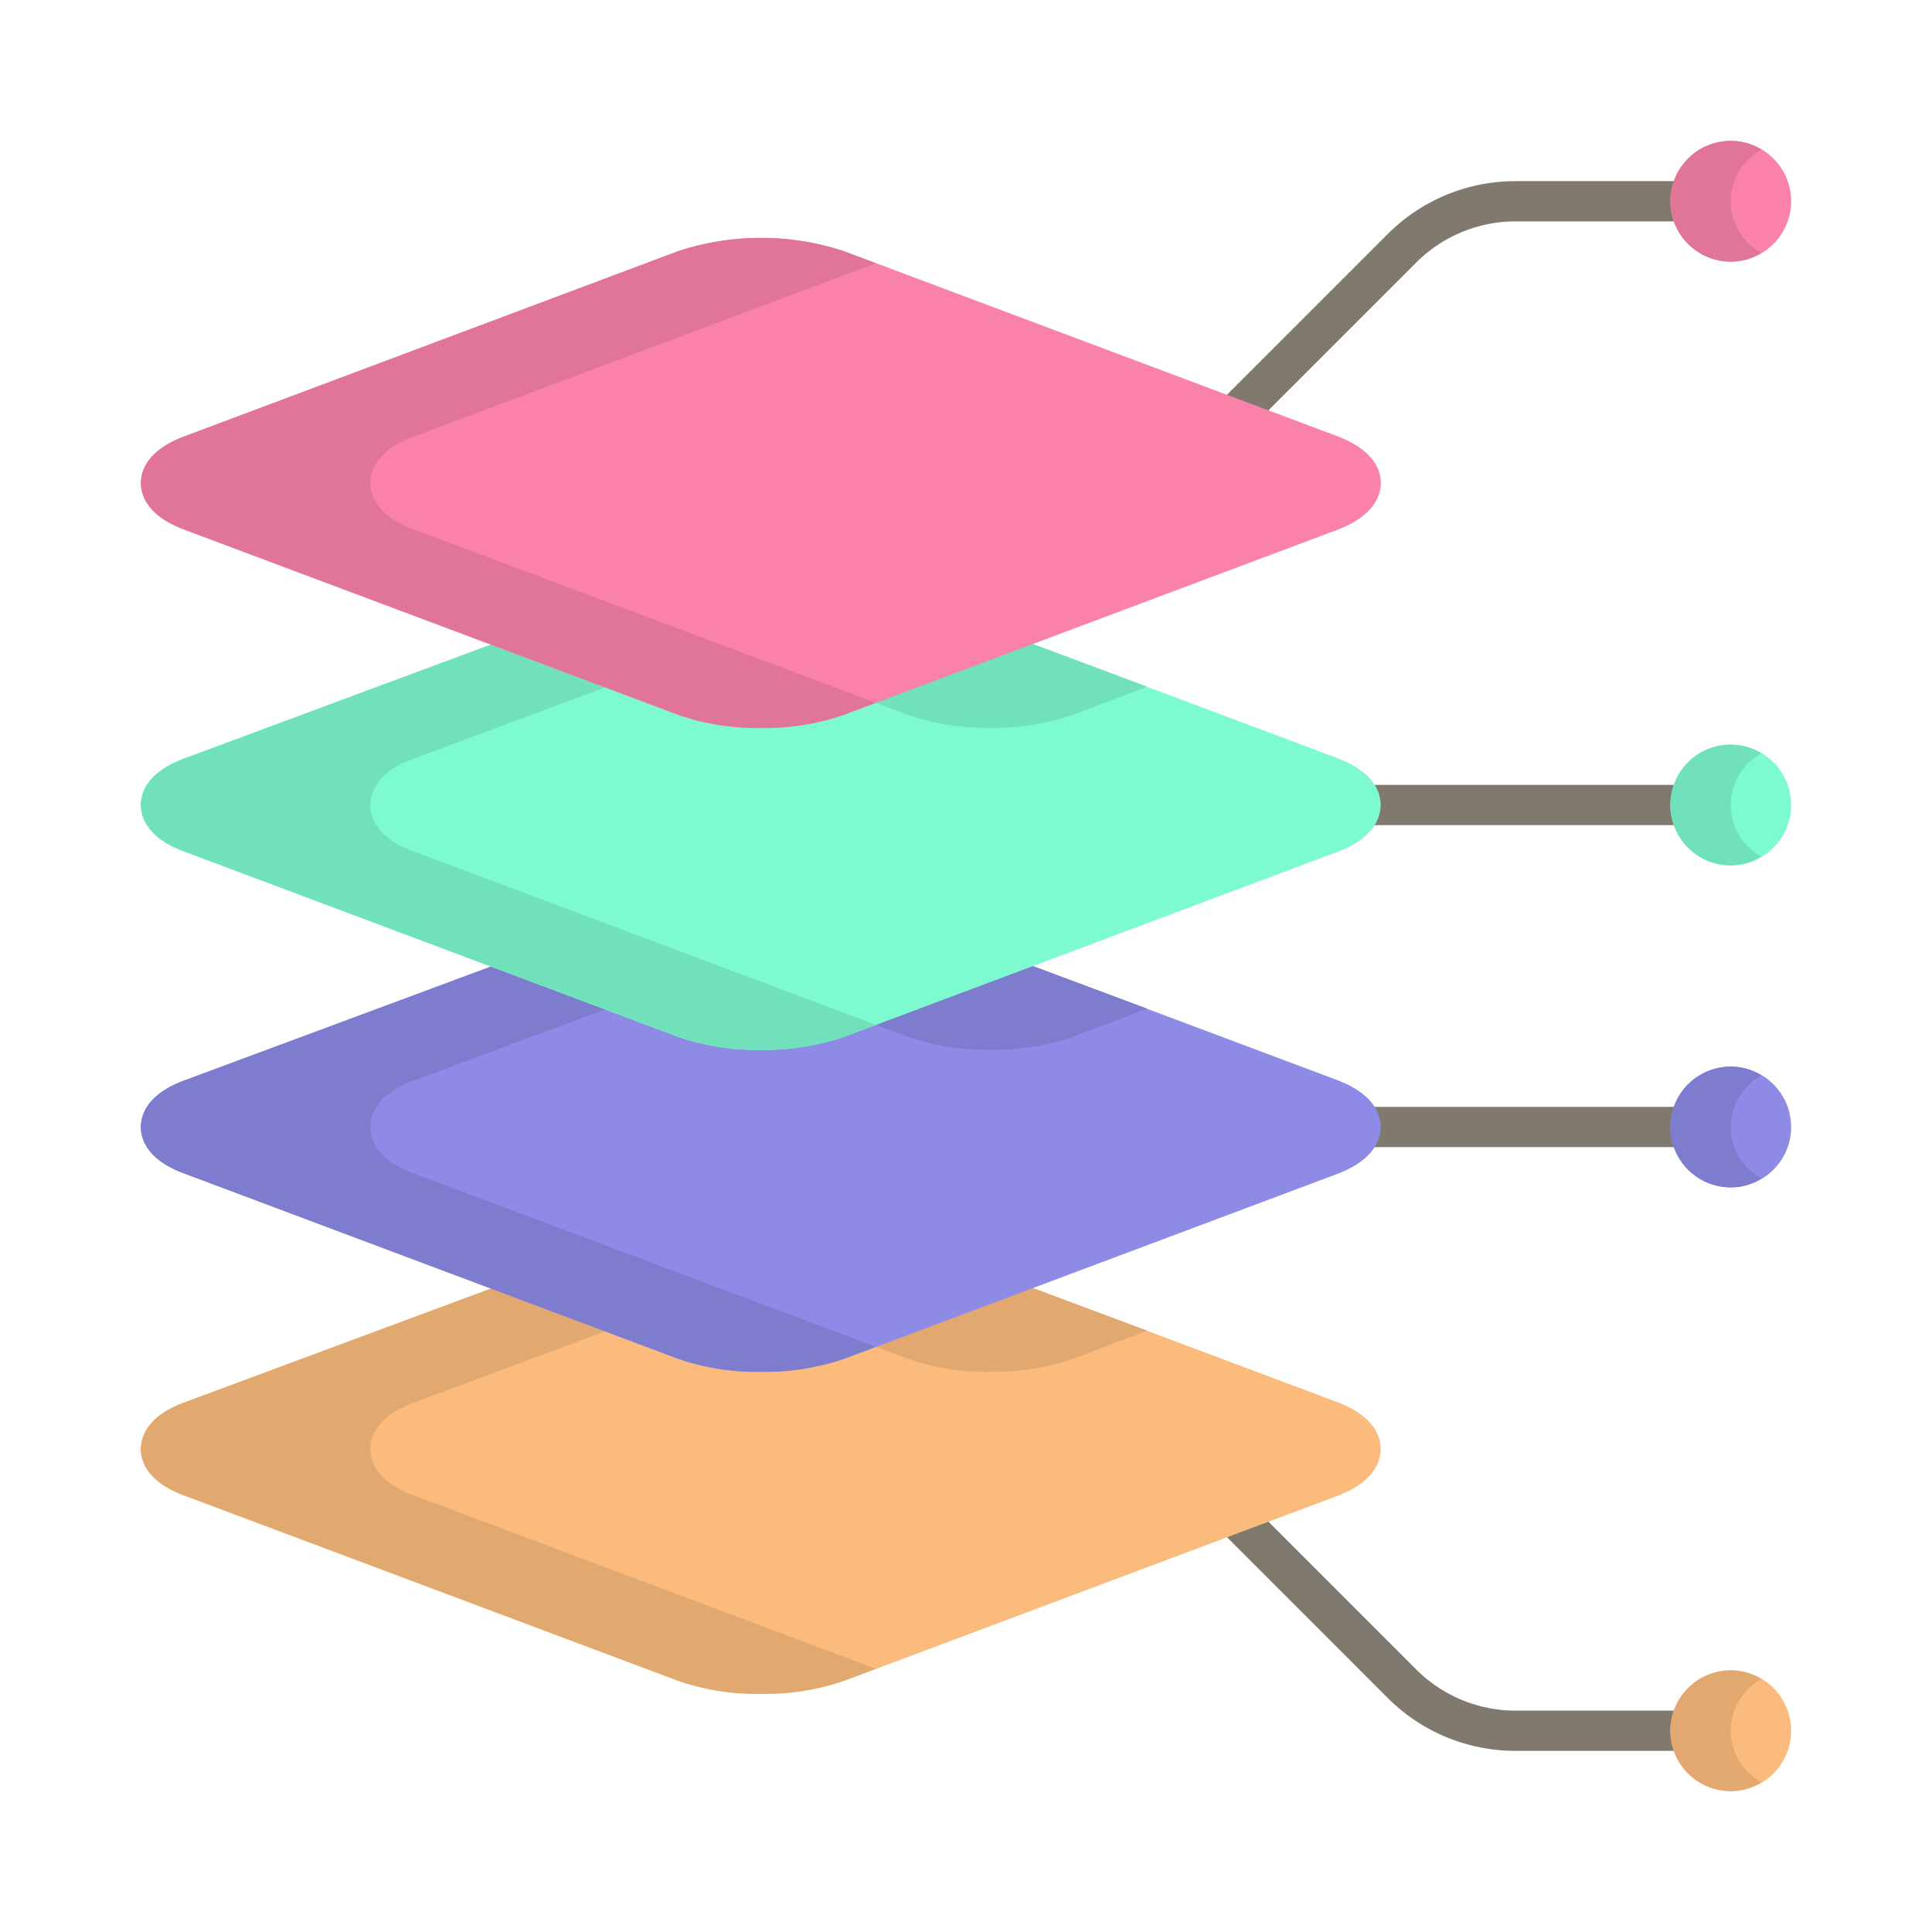
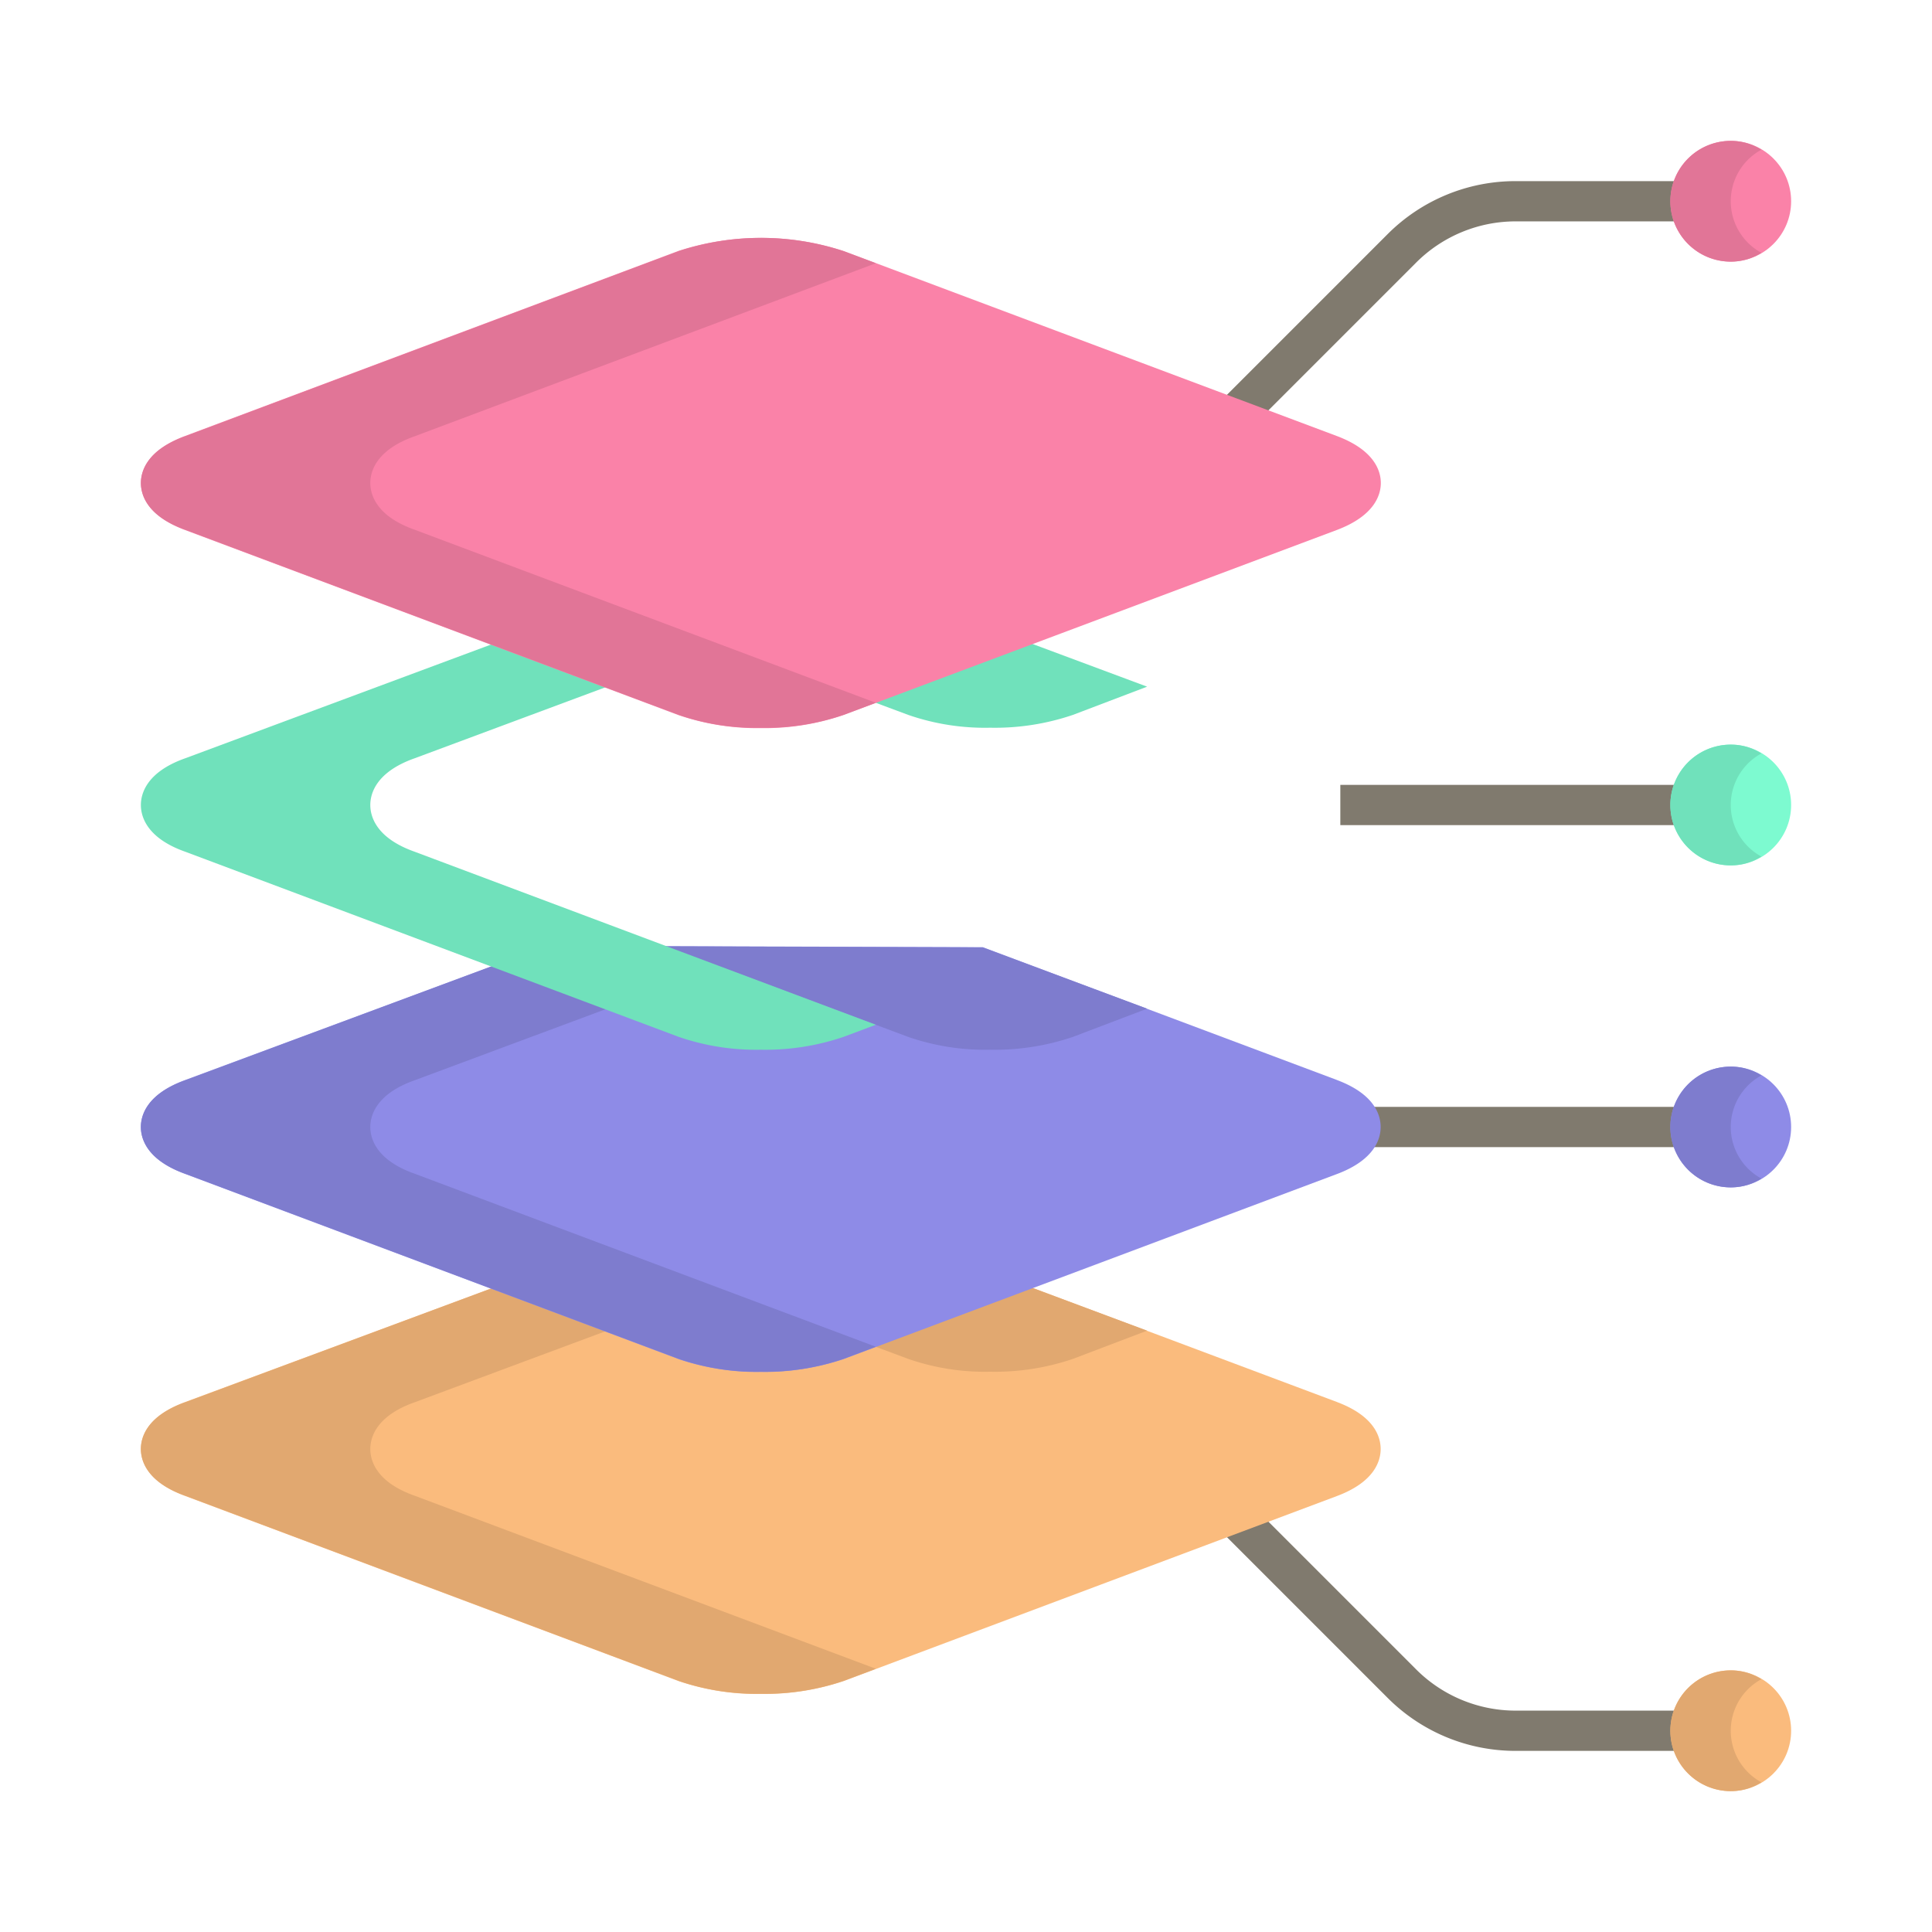
<svg xmlns="http://www.w3.org/2000/svg" id="Flat" height="512" viewBox="0 0 24 24" width="512">
  <g fill="#807a6e">
    <path d="m18.83 2.25a2.244 2.244 0 0 0 -1.597.663l-2.277 2.277.354.354 2.277-2.277a1.748 1.748 0 0 1 1.243-.517h2.42v-.5z" />
    <path d="m16.65 13.75h4.6v.5h-4.6z" />
    <path d="m16.65 9.75h4.6v.5h-4.6z" />
    <path d="m17.587 20.733-2.277-2.277-.354.354 2.277 2.277a2.244 2.244 0 0 0 1.597.663h2.42v-.5h-2.42a1.748 1.748 0 0 1 -1.243-.517z" />
  </g>
  <path d="m16.608 17.416-4.4-1.65-5.418-.016-4.486 1.665c-.482.176-.554.442-.554.585s.072.409.552.584l6.13 2.3a3.04 3.04 0 0 0 1.018.159 3.107 3.107 0 0 0 1.027-.159l6.129-2.299c.474-.177.545-.442.545-.585s-.07-.407-.544-.584z" fill="#fabb7d" />
  <path d="m12.21 15.77-5.42-.02-4.49 1.67c-.48.17-.55.44-.55.58s.07.41.55.58l6.13 2.3a2.952 2.952 0 0 0 1.02.16 3.01 3.01 0 0 0 1.03-.16l.4-.15-5.73-2.15c-.48-.17-.55-.44-.55-.58s.07-.41.55-.58l3.794-1.412 2.336.872a2.913 2.913 0 0 0 1.02.16 3.01 3.01 0 0 0 1.03-.16l.92-.35z" fill="#e1a870" />
  <path d="m16.608 13.416-4.4-1.65-5.418-.016-4.486 1.665c-.482.176-.554.442-.554.585s.072.409.552.584l6.13 2.3a3.04 3.04 0 0 0 1.018.159 3.107 3.107 0 0 0 1.027-.159l6.129-2.299c.474-.177.545-.442.545-.585s-.07-.407-.544-.584z" fill="#8e8be7" />
  <path d="m12.21 11.77-5.42-.02-4.49 1.67c-.48.17-.55.44-.55.58s.07.41.55.58l6.13 2.3a2.952 2.952 0 0 0 1.02.16 3.01 3.01 0 0 0 1.03-.16l.4-.15-5.73-2.15c-.48-.17-.55-.44-.55-.58s.07-.41.55-.58l3.794-1.412 2.336.872a2.913 2.913 0 0 0 1.02.16 3.01 3.01 0 0 0 1.03-.16l.92-.35z" fill="#7e7cce" />
-   <path d="m16.608 9.416-4.4-1.65-5.418-.016-4.486 1.665c-.482.176-.554.442-.554.585s.072.409.552.584l6.13 2.3a3.04 3.04 0 0 0 1.018.159 3.107 3.107 0 0 0 1.027-.159l6.129-2.299c.474-.177.545-.442.545-.585s-.07-.407-.544-.584z" fill="#7dfad0" />
  <path d="m12.21 7.77-5.42-.02-4.49 1.67c-.48.17-.55.44-.55.58s.07.41.55.58l6.13 2.3a2.952 2.952 0 0 0 1.02.16 3.01 3.01 0 0 0 1.03-.16l.4-.15-5.73-2.15c-.48-.17-.55-.44-.55-.58s.07-.41.55-.58l3.794-1.412 2.336.872a2.913 2.913 0 0 0 1.02.16 3.01 3.01 0 0 0 1.03-.16l.92-.35z" fill="#70e1bb" />
  <path d="m16.603 5.415-6.127-2.298a3.321 3.321 0 0 0 -2.048 0l-6.127 2.298c-.478.179-.55.443-.55.585s.071.406.55.585l6.127 2.298a3.021 3.021 0 0 0 1.024.162 3.022 3.022 0 0 0 1.024-.162l6.127-2.298c.478-.179.55-.443.55-.585s-.071-.406-.55-.585z" fill="#fa82a8" />
-   <path d="m5.15 6.58 5.73 2.15-.4.15a3.01 3.01 0 0 1 -1.03.16 2.913 2.913 0 0 1 -1.02-.16l-6.13-2.3c-.48-.17-.55-.44-.55-.58s.07-.41.55-.58l6.13-2.3a3.266 3.266 0 0 1 2.05 0l.4.15-5.73 2.15c-.48.17-.55.44-.55.58s.07.41.55.58z" fill="#e17597" />
+   <path d="m5.15 6.58 5.73 2.15-.4.15a3.01 3.01 0 0 1 -1.03.16 2.913 2.913 0 0 1 -1.02-.16l-6.13-2.3c-.48-.17-.55-.44-.55-.58s.07-.41.55-.58l6.13-2.3a3.266 3.266 0 0 1 2.05 0l.4.15-5.73 2.15c-.48.17-.55.44-.55.58s.07.41.55.58" fill="#e17597" />
  <circle cx="21.5" cy="2.5" fill="#fa82a8" r=".75" />
  <circle cx="21.5" cy="10" fill="#7dfad0" r=".75" />
  <circle cx="21.5" cy="14" fill="#8e8be7" r=".75" />
  <circle cx="21.5" cy="21.5" fill="#fabb7d" r=".75" />
  <path d="m21.88 14.64a.704.704 0 0 1 -.38.11.75.75 0 0 1 0-1.5.704.704 0 0 1 .38.11.729.729 0 0 0 0 1.28z" fill="#7e7cce" />
  <path d="m21.88 10.64a.704.704 0 0 1 -.38.11.75.75 0 0 1 0-1.5.704.704 0 0 1 .38.11.729.729 0 0 0 0 1.28z" fill="#70e1bb" />
  <path d="m21.88 3.14a.704.704 0 0 1 -.38.11.75.75 0 0 1 0-1.5.704.704 0 0 1 .38.11.729.729 0 0 0 0 1.28z" fill="#e17597" />
  <path d="m21.88 22.14a.704.704 0 0 1 -.38.11.75.75 0 0 1 0-1.5.704.704 0 0 1 .38.11.729.729 0 0 0 0 1.28z" fill="#e1a870" />
</svg>